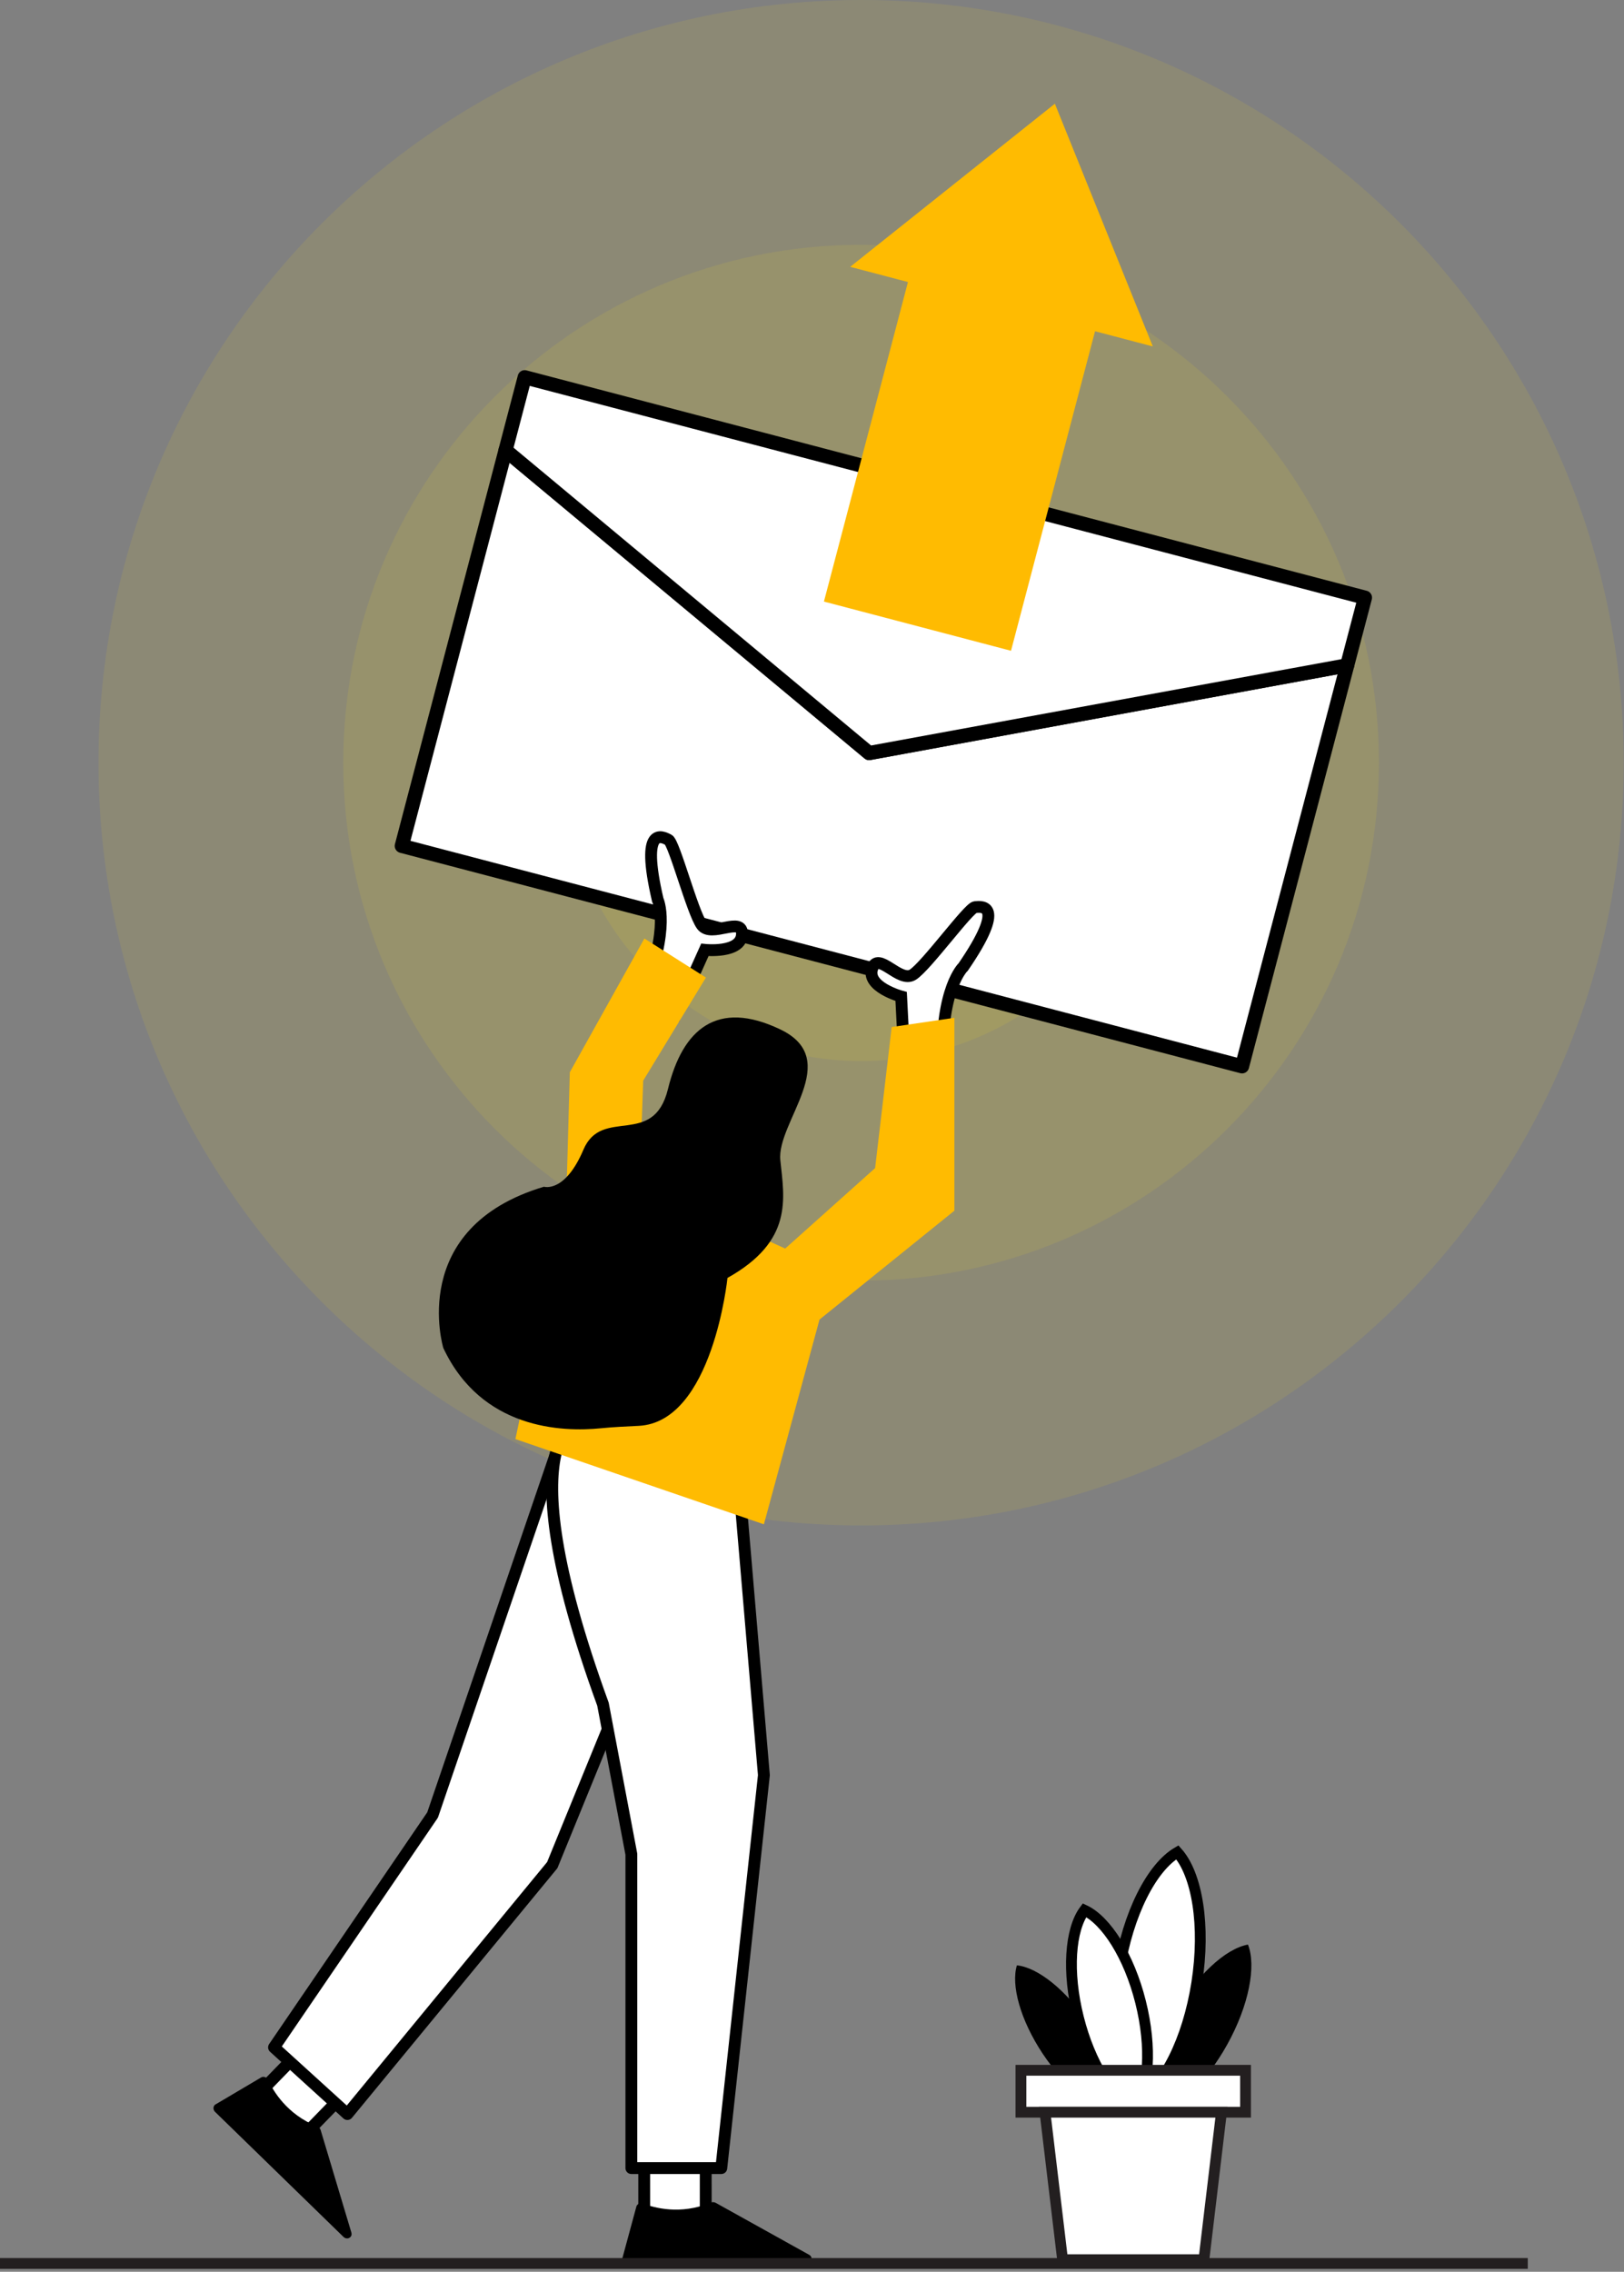
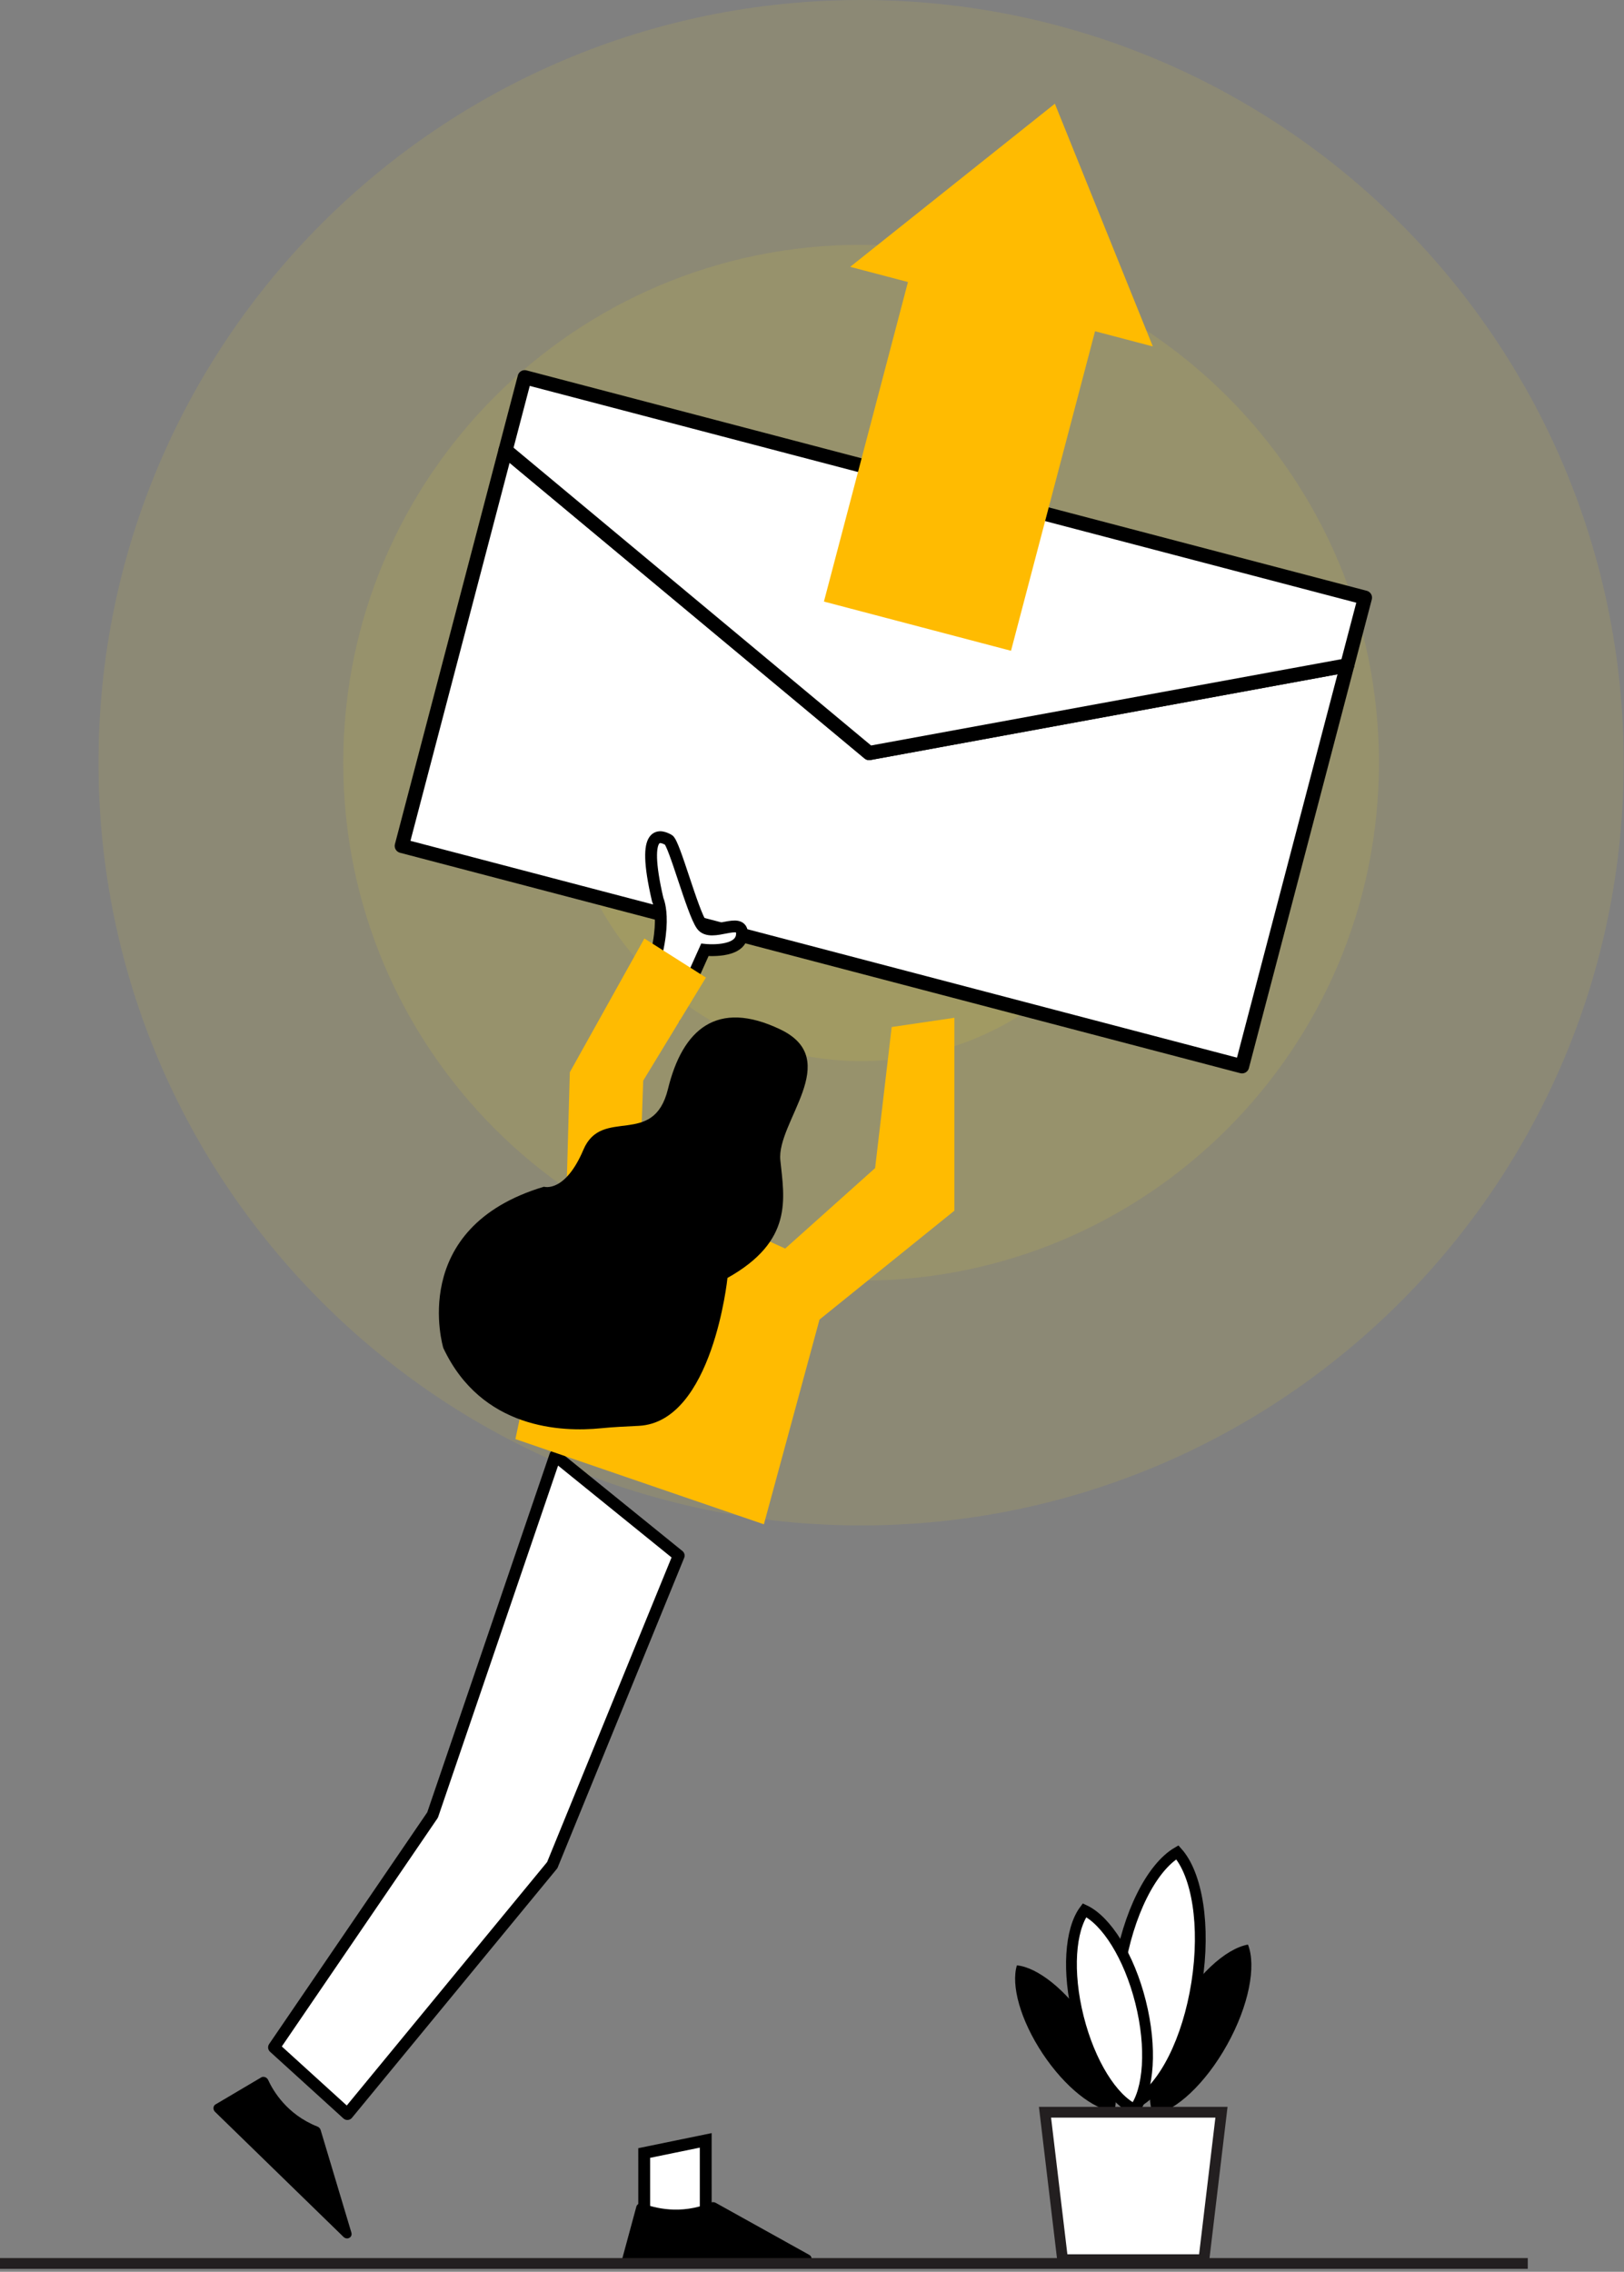
<svg xmlns="http://www.w3.org/2000/svg" width="449" height="628" viewBox="0 0 449 628" fill="none">
  <rect x="0" y="0" width="449" height="628" fill="#808080" stroke="none" />
  <path opacity="0.1" d="M238.075 421.682C354.519 421.682 448.916 327.285 448.916 210.841C448.916 94.397 354.519 0 238.075 0C121.63 0 27.233 94.397 27.233 210.841C27.233 327.285 121.63 421.682 238.075 421.682Z" fill="#FFDE17" />
  <path opacity="0.1" d="M238.074 354.015C317.147 354.015 381.248 289.914 381.248 210.841C381.248 131.768 317.147 67.668 238.074 67.668C159.002 67.668 94.901 131.768 94.901 210.841C94.901 289.914 159.002 354.015 238.074 354.015Z" fill="#FFDE17" />
  <path opacity="0.1" d="M296.393 269.168C328.604 236.956 328.604 184.731 296.393 152.52C264.181 120.308 211.956 120.308 179.745 152.52C147.533 184.731 147.533 236.956 179.745 269.168C211.956 301.379 264.181 301.379 296.393 269.168Z" fill="#FFDE17" />
  <path d="M240.288 208.172L139.776 124.458L111.089 233.838L343.395 294.766L372.468 183.917L240.288 208.172Z" fill="white" stroke="black" stroke-width="3.921" stroke-miterlimit="10" stroke-linecap="round" stroke-linejoin="round" />
  <path d="M372.468 183.917L377.374 165.212L145.067 104.285L139.776 124.459L240.287 208.172L372.468 183.917Z" fill="white" stroke="black" stroke-width="3.921" stroke-miterlimit="10" stroke-linecap="round" stroke-linejoin="round" />
-   <path d="M250.129 294.766L249.147 275.464C249.147 275.464 239.497 272.847 241.133 267.777C242.768 262.706 248.657 271.866 252.419 269.412C256.181 266.959 267.795 250.929 269.594 250.765C271.393 250.601 278.427 249.62 266.322 267.286C266.322 267.286 260.107 273.011 260.597 293.785L250.129 294.766Z" fill="white" stroke="black" stroke-width="3.271" stroke-miterlimit="10" />
  <path d="M186.962 280.205L194.881 262.576C194.881 262.576 204.824 263.64 205.14 258.321C205.456 253.002 196.644 259.401 194.029 255.749C191.414 252.098 186.409 232.946 184.792 232.14C183.174 231.335 176.976 227.868 181.845 248.722C181.845 248.722 185.559 256.312 177.563 275.492L186.962 280.205Z" fill="white" stroke="black" stroke-width="3.271" stroke-miterlimit="10" />
-   <path d="M84.443 565.504L66.188 584.257L78.378 596.123L99.067 574.869L84.443 565.504Z" fill="white" stroke="black" stroke-width="3.271" stroke-miterlimit="10" />
  <path d="M59.763 581.634L72.328 574.206C73.006 573.928 73.824 574.285 74.147 574.994C75.437 577.823 79.264 584.503 87.749 587.851C88.177 588.02 88.519 588.375 88.65 588.813L97.142 617.15C97.54 618.477 95.975 619.34 94.961 618.353L59.467 583.802C58.758 583.112 58.912 581.983 59.763 581.634Z" fill="black" />
  <path d="M153.508 402.392L119.598 501.734L75.761 565.968L96.044 584.402L152.685 515.588L187.644 430.027L153.508 402.392Z" fill="white" stroke="black" stroke-width="3.271" stroke-miterlimit="10" stroke-linejoin="round" />
  <path d="M178.106 595.167L178.111 621.339L195.122 621.336L195.117 591.675L178.106 595.167Z" fill="white" stroke="black" stroke-width="3.271" stroke-miterlimit="10" />
  <path d="M172.156 623.942L175.976 609.854C176.268 609.182 177.103 608.868 177.829 609.15C180.727 610.277 188.129 612.393 196.543 608.872C196.968 608.694 197.461 608.711 197.861 608.932L223.714 623.31C224.925 623.983 224.405 625.693 222.989 625.693L173.456 625.702C172.467 625.702 171.791 624.785 172.156 623.942Z" fill="black" />
-   <path d="M161.473 391.273C161.473 391.273 138.573 393.89 166.707 471.097L174.558 512.577V599.338H199.422L211.199 490.725L204.002 406.191L161.473 391.273Z" fill="white" stroke="black" stroke-width="3.271" stroke-miterlimit="10" stroke-linejoin="round" />
  <path d="M142.499 397.816L211.199 421.371L226.575 364.775L263.869 334.677V281.353L246.531 283.908L241.951 322.9L217.087 345.146L176.849 326.826L177.83 298.739L195.169 270.23L178.157 259.434L157.547 296.402L156.566 331.406L142.499 397.816Z" fill="#FFBB01" />
  <path d="M122.567 372.634C122.567 372.634 112.436 339.382 150.388 328.054C150.388 328.054 156.184 329.881 161.3 317.823C166.416 305.764 180.667 317.457 184.686 301.014C188.706 284.571 198.206 276.167 215.746 284.571C233.285 292.975 214.649 310.149 215.746 320.746C216.842 331.343 219.4 343.036 201.129 353.267C201.129 353.267 197.058 393.09 176.629 394.154C173.144 394.335 169.661 394.466 166.188 394.818C155.392 395.913 133.135 395.125 122.567 372.634Z" fill="black" />
  <path d="M318.724 95.767L305.187 62.218L291.649 28.669L263.356 51.215L235.064 73.762L251.032 77.962L227.797 166.295L279.522 179.9L302.756 91.567L318.724 95.767Z" fill="#FFBB01" />
  <path d="M0 625.702H422.397" stroke="#231F20" stroke-width="2.983" stroke-miterlimit="10" />
  <path d="M345.035 537.552C338.795 538.672 330.603 546.195 324.583 557.025C318.563 567.856 316.498 578.785 318.84 584.675C325.079 583.554 333.271 576.032 339.291 565.201C345.312 554.371 347.376 543.443 345.035 537.552Z" fill="black" />
  <path d="M281.152 543.289C279.469 548.744 282.101 558.409 288.277 567.703C294.453 576.997 302.344 583.167 308.025 583.729C309.708 578.274 307.076 568.609 300.9 559.315C294.723 550.021 286.833 543.851 281.152 543.289Z" fill="black" />
  <path d="M325.513 512.049C318.444 516.191 311.862 528.97 309.388 544.792C306.915 560.615 309.284 574.794 314.752 580.895C321.821 576.753 328.404 563.974 330.877 548.151C333.35 532.328 330.981 518.15 325.513 512.049Z" fill="white" stroke="black" stroke-width="2.983" stroke-miterlimit="10" />
  <path d="M299.837 528.05C295.854 533.403 294.983 545.077 298.161 557.727C301.339 570.376 307.625 580.252 313.665 583.087C317.647 577.734 318.518 566.06 315.34 553.41C312.162 540.761 305.876 530.885 299.837 528.05Z" fill="white" stroke="black" stroke-width="2.983" stroke-miterlimit="10" />
-   <path d="M344.364 572.299H282.266V583.893H344.364V572.299Z" fill="white" stroke="#231F20" stroke-width="2.983" stroke-miterlimit="10" />
  <path d="M332.848 624.659H293.781L288.919 583.894H337.71L332.848 624.659Z" fill="white" stroke="#231F20" stroke-width="2.983" stroke-miterlimit="10" />
</svg>